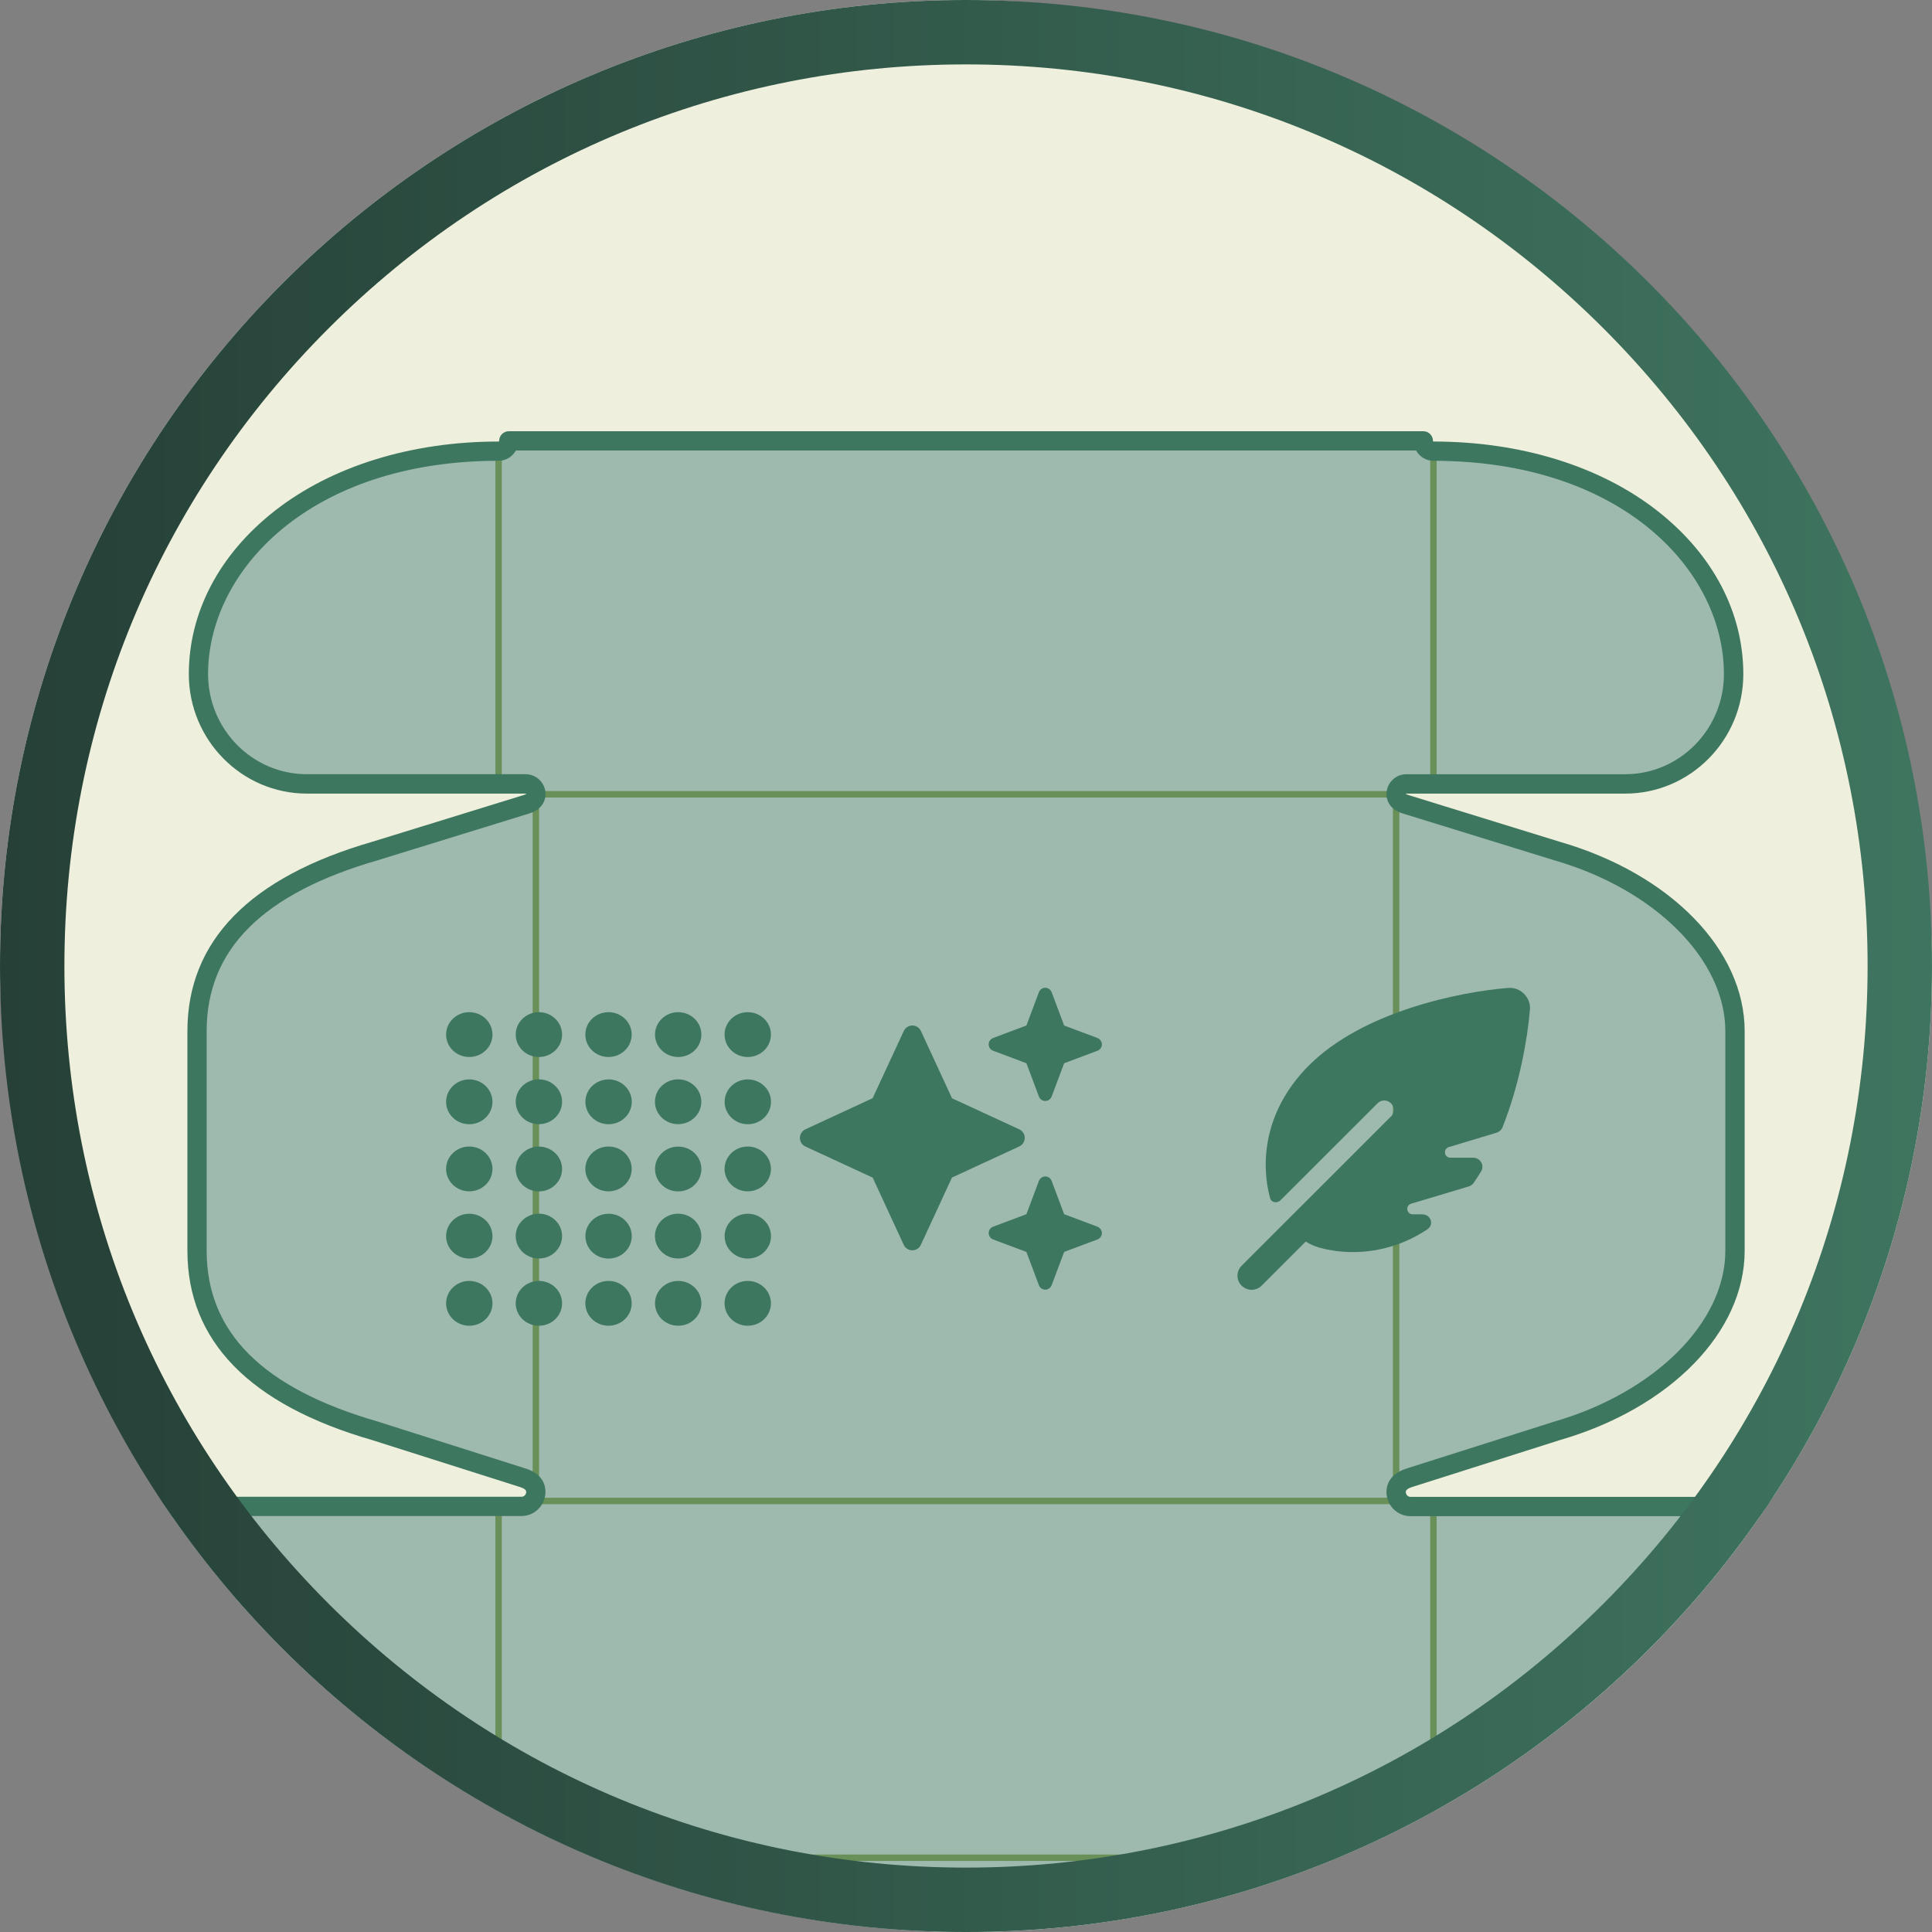
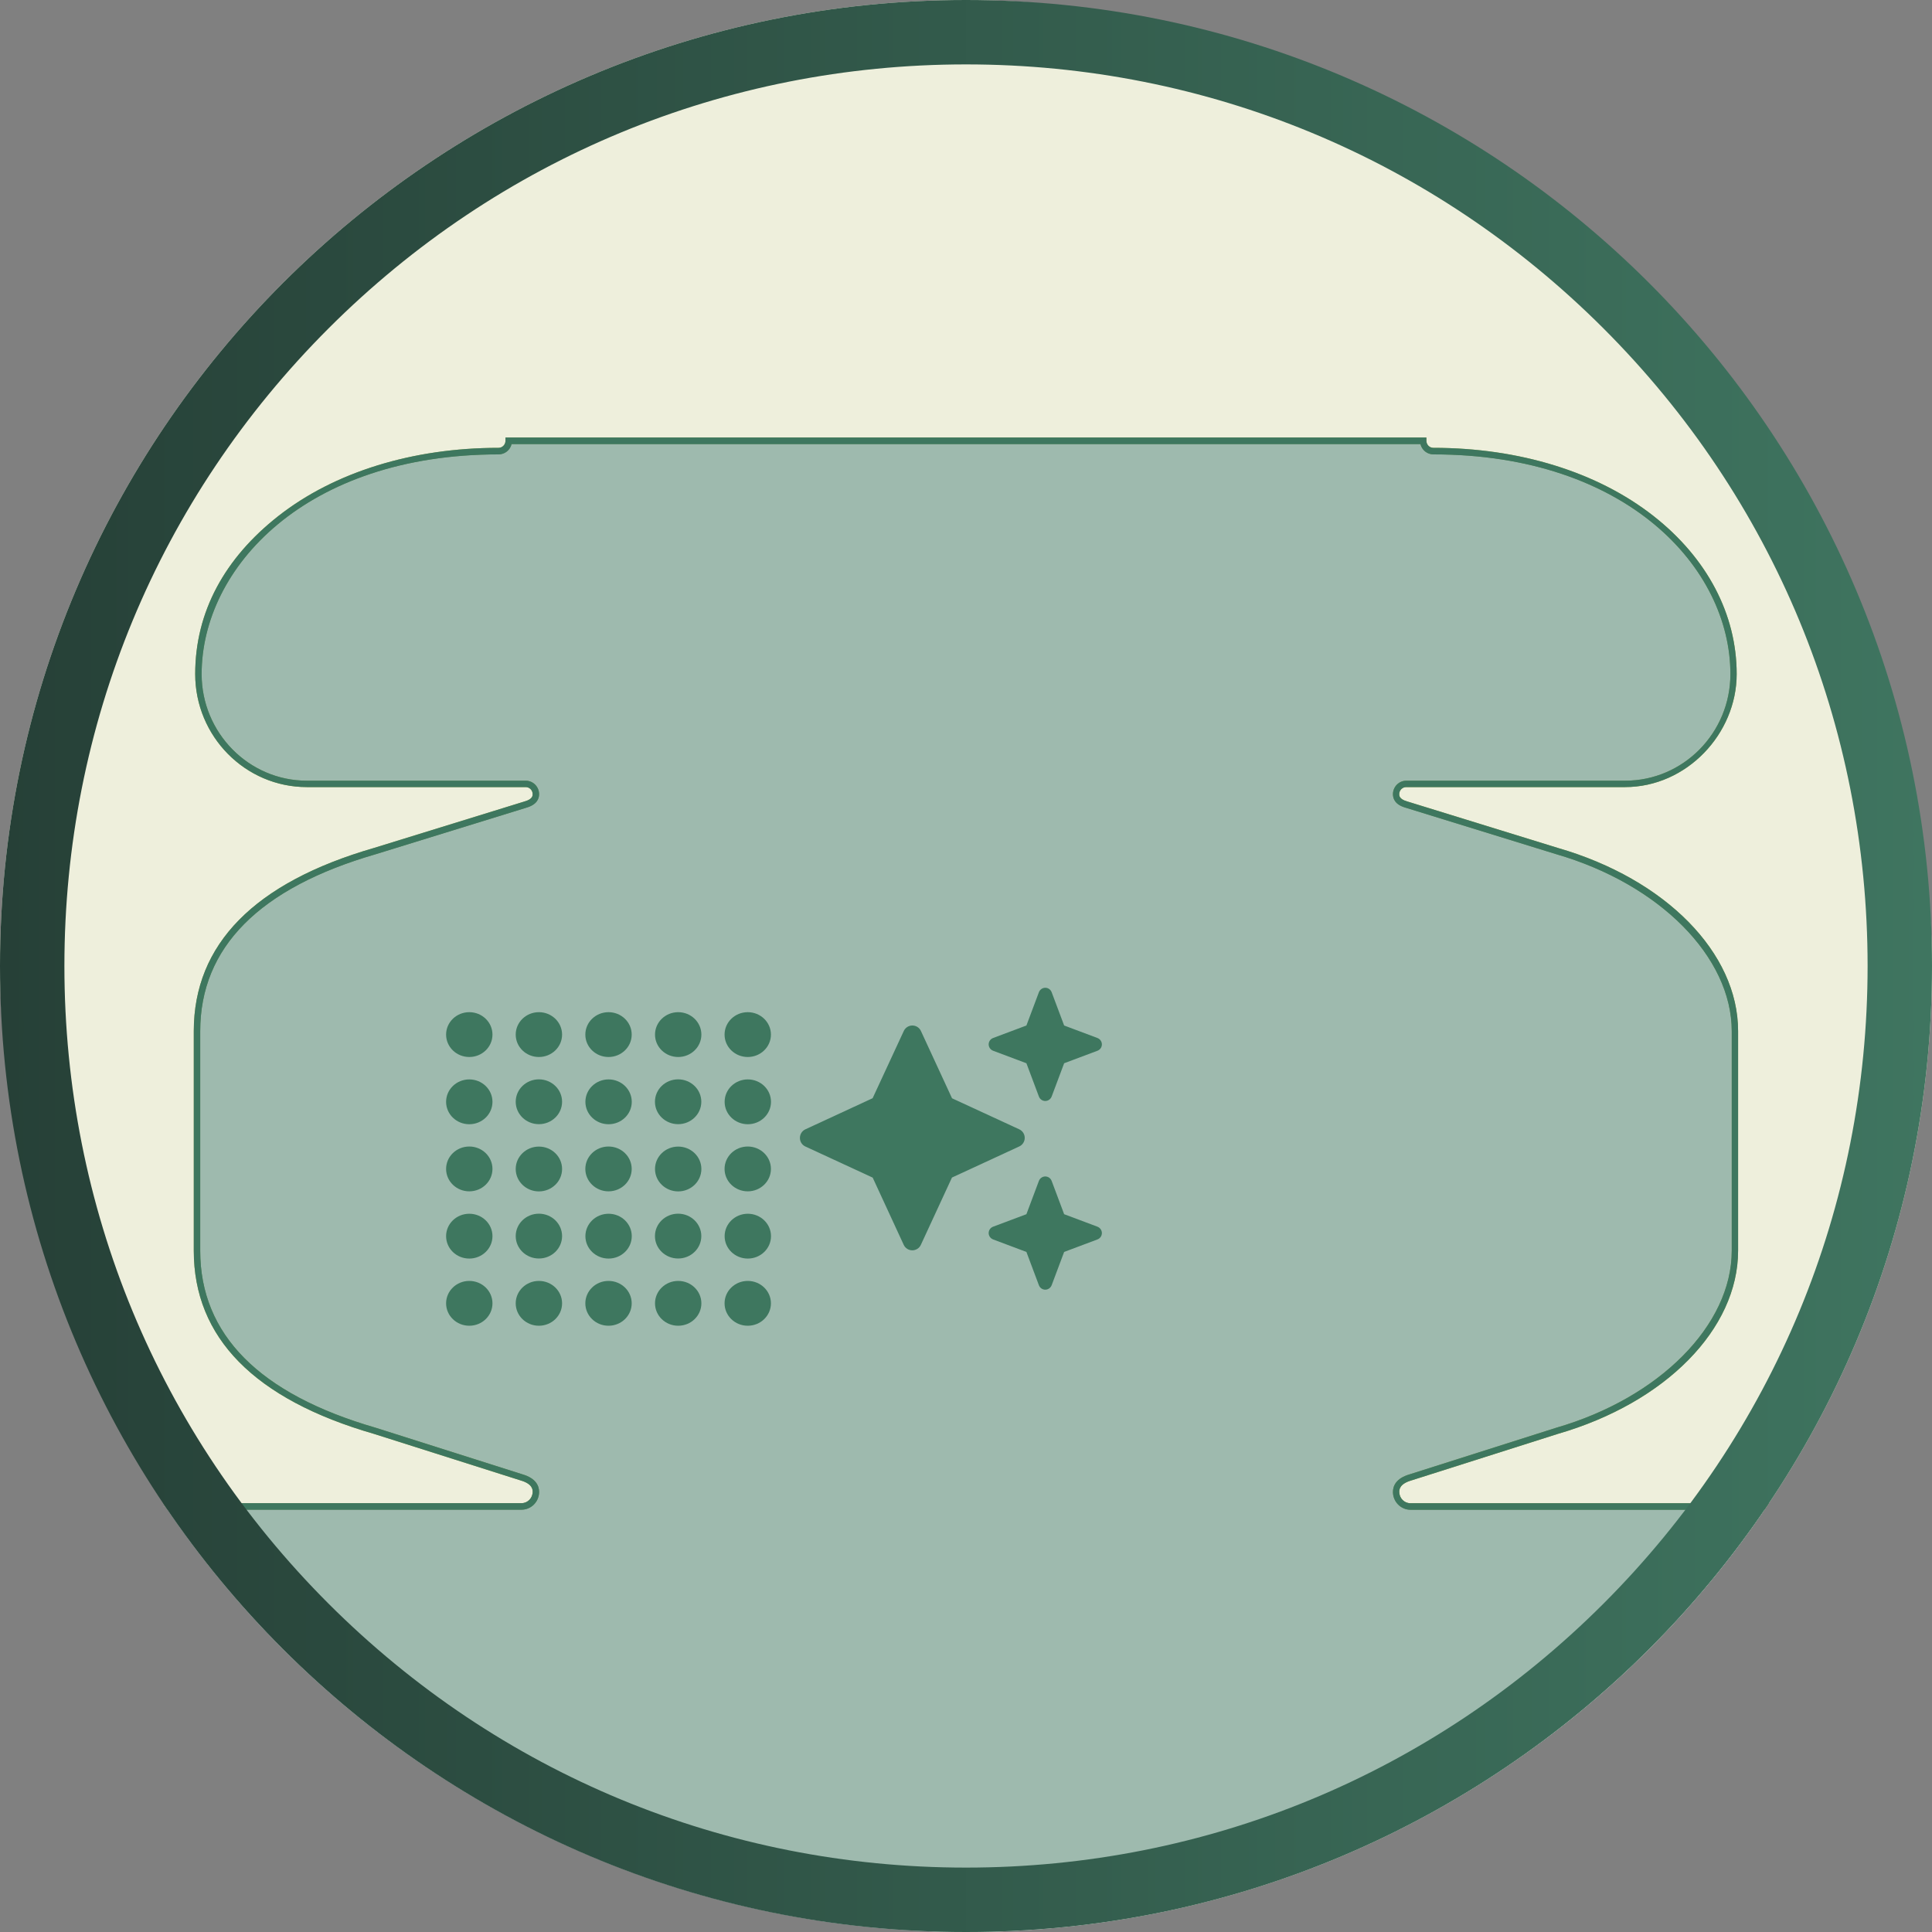
<svg xmlns="http://www.w3.org/2000/svg" viewBox="0 0 300 300">
  <rect x="0" y="0" width="300" height="300" fill="#808080" stroke="none" />
  <defs>
    <style>
      .cls-1, .cls-2 {
        fill: #3e775f;
      }

      .cls-3 {
        fill: #fff;
      }

      .cls-2 {
        opacity: .5;
      }

      .cls-4 {
        fill: url(#Unbenannter_Verlauf_12);
      }

      .cls-5 {
        fill: none;
      }

      .cls-6 {
        clip-path: url(#clippath-1);
      }

      .cls-7 {
        fill: #eeefdc;
      }

      .cls-8 {
        fill: #94aa53;
      }

      .cls-9 {
        clip-path: url(#clippath);
      }
    </style>
    <clipPath id="clippath">
      <circle class="cls-5" cx="-209.21" cy="150" r="150" />
    </clipPath>
    <clipPath id="clippath-1">
      <circle class="cls-5" cx="150" cy="150" r="150" />
    </clipPath>
    <linearGradient id="Unbenannter_Verlauf_12" data-name="Unbenannter Verlauf 12" x1="0" y1="150" x2="300" y2="150" gradientUnits="userSpaceOnUse">
      <stop offset="0" stop-color="#264037" />
      <stop offset="1" stop-color="#3f7560" />
    </linearGradient>
  </defs>
  <g id="hg">
    <rect class="cls-7" x="0" y="0" width="300" height="300" rx="150" ry="150" />
  </g>
  <g id="icon">
    <g class="cls-9">
      <g>
        <path class="cls-3" d="M-313.25,116.47v48.42h0c0,.85-.69,1.3-1.55,1.55l-22.92,6.99c-14.93,4.27-27.04,12.11-27.04,27.04v34.36c0,14.93,12.11,22.77,27.04,27.04l23.01,6.99c.8.23,1.45.65,1.45,1.45s-.65,1.45-1.45,1.45h-53.79v52.02h-2.06l-3.09,1.55h-51.51v31.16l-3.09,1.03v39.14l3.09,1.03v31.16h51.51l3.09,1.55h2.06v50.73h50.99s216.58,0,216.58,0h50.99v-50.73h2.06l3.09-1.55H6.73v-31.16l3.09-1.03v-39.14l-3.09-1.03v-31.16h-51.51l-3.09-1.55h-2.06v-52.02h-53.79c-.8,0-1.45-.65-1.45-1.45s.65-1.22,1.45-1.45l23.01-6.99c14.93-4.27,27.04-14.81,27.04-27.04v-34.36c0-12.23-12.11-22.77-27.04-27.04l-22.92-6.99c-.85-.24-1.55-.69-1.55-1.55h0v-48.42" />
        <path class="cls-8" d="M-49.43,481.63h-319.56v-50.73h-1.68l-3.09-1.55h-51.89v-31.3l-3.09-1.03v-39.87l3.09-1.03v-31.3h51.89l3.09-1.55h1.68v-52.02h54.29c.53,0,.95-.43.95-.95,0-.18,0-.66-1.09-.97l-23.02-6.99c-18.18-5.19-27.4-14.45-27.4-27.52v-34.36c0-13.07,9.22-22.33,27.4-27.52l22.91-6.99c1.19-.34,1.19-.87,1.19-1.07v-48.42h1v48.42c0,.68-.33,1.58-1.91,2.03l-22.91,6.99c-17.71,5.06-26.69,14-26.69,26.56v34.36c0,12.57,8.98,21.5,26.68,26.56l23.02,6.99c1.49.43,1.81,1.29,1.81,1.93,0,1.08-.88,1.95-1.95,1.95h-53.29v52.02h-2.44l-3.09,1.55h-51.12v31.02l-3.09,1.03v38.42l3.09,1.03v31.02h51.12l3.09,1.55h2.44v50.73H-50.43v-50.73h2.44l3.09-1.55H6.23v-31.02l3.09-1.03v-38.42l-3.09-1.03v-31.02h-51.12l-3.09-1.55h-2.44v-52.02h-53.29c-1.08,0-1.95-.88-1.95-1.95,0-.65.31-1.51,1.82-1.93l23-6.99c15.72-4.49,26.69-15.41,26.69-26.56v-34.36c0-11.15-10.97-22.07-26.68-26.56l-22.93-6.99c-1.57-.45-1.9-1.35-1.9-2.02v-48.42h1v48.42c0,.2,0,.73,1.18,1.06l22.93,6.99c16.38,4.68,27.39,15.74,27.39,27.52v34.36c0,11.78-11.01,22.84-27.4,27.52l-23,6.99c-1.1.31-1.1.79-1.1.98,0,.53.43.95.95.95h54.29v52.02h1.68l3.09,1.55H7.23v31.3l3.09,1.03v39.87l-3.09,1.03v31.3h-51.89l-3.09,1.55h-1.68v50.73Z" />
      </g>
    </g>
  </g>
  <g id="Ebene_5" data-name="Ebene 5">
    <g class="cls-6">
      <g>
        <g>
          <path class="cls-3" d="M75.84,450.41h198.83v-52.42h3.68l4.21-1.7h52.62v-32.17l3.68-1.24v-40.13l-3.68-1.24v-32.17h-52.62l-4.21-1.7h-3.68v-53.7h-55.65c-1.23,0-2.23-1.01-2.23-2.26s1-1.9,2.23-2.26l22.77-7.23c15.26-4.41,27.62-15.32,27.62-27.97v-34.09c0-12.65-12.37-23.55-27.62-27.97l-23.41-7.23c-.87-.25-1.58-.72-1.58-1.6s.71-1.6,1.58-1.6h33.98c9.3,0,16.84-7.63,16.84-17.05,0-18.24-18.42-34.63-46.61-34.63-.87,0-1.58-.72-1.58-1.6H79c0,.88-.71,1.6-1.58,1.6-28.19,0-46.61,16.38-46.61,34.63,0,9.41,7.54,17.05,16.84,17.05h33.98c.87,0,1.58.72,1.58,1.6s-.71,1.35-1.58,1.6l-23.41,7.23c-15.26,4.41-27.62,12.52-27.62,27.97v34.09c0,15.45,12.37,23.55,27.62,27.97l22.77,7.23c1.23.36,2.23,1.01,2.23,2.26s-1,2.26-2.23,2.26H25.33v53.7h-3.68l-4.21,1.7h-52.62v32.17l-3.68,1.24v40.13l3.68,1.24v32.17H17.44l4.21,1.7h3.68v52.42h50.51ZM274.67,287.62h-50.51l-1.58.85M25.33,287.62h50.51l1.58.85M274.67,397.99h-50.51l-3.16-.85M25.33,397.99h50.51l3.16-.85M224.16,361.72v-37.82c0-1.77-1.41-3.2-3.16-3.2s-3.16,1.43-3.16,3.2v37.82c0,1.77,1.41,3.2,3.16,3.2s3.16-1.43,3.16-3.2ZM75.84,361.72h0c0,1.77,1.41,3.2,3.16,3.2s3.16-1.43,3.16-3.2v-37.82c0-1.77-1.41-3.2-3.16-3.2s-3.16,1.43-3.16,3.2v37.82Z" />
          <path class="cls-8" d="M275.17,450.91H24.83v-52.42l-3.37-.04-4.12-1.67h-53.02v-32.32l-3.68-1.24v-40.85l3.68-1.24v-32.32H17.34l4.31-1.7h3.18v-53.7h56.15c.95,0,1.73-.79,1.73-1.76,0-.31,0-1.23-1.87-1.77l-22.78-7.23c-18.56-5.37-27.97-14.94-27.97-28.44v-34.09c0-13.5,9.42-23.08,27.98-28.45l23.41-7.23c1.23-.35,1.23-.91,1.23-1.12,0-.61-.48-1.1-1.08-1.1h-33.98c-9.56,0-17.34-7.87-17.34-17.55s4.59-18.01,12.92-24.55c8.7-6.82,20.84-10.58,34.18-10.58.59,0,1.08-.49,1.08-1.1v-.5h143v.5c0,.61.48,1.1,1.08,1.1,13.35,0,25.49,3.76,34.18,10.58,8.33,6.54,12.92,15.26,12.92,24.55s-7.78,17.55-17.34,17.55h-33.98c-.59,0-1.08.49-1.08,1.1,0,.21,0,.77,1.22,1.12l23.42,7.23c16.73,4.84,27.98,16.27,27.98,28.44v34.09c0,12.17-11.25,23.6-27.98,28.45l-22.75,7.23c-1.88.54-1.88,1.47-1.88,1.78,0,.97.77,1.76,1.73,1.76h56.15v53.7l3.37.04,4.12,1.67h53.02v32.32l3.68,1.24v40.85l-3.68,1.24v32.32h-53.02l-4.31,1.7h-3.18v52.42ZM25.83,449.91h248.34v-51.42l-50.14-.02-3.16-.85.26-.97,3.09.83h54.03l4.31-1.7h52.12v-32.03l3.68-1.24v-39.41l-3.68-1.24v-32.03h-52.21l-4.21-1.7h-53.97l-1.47.79-.48-.88,1.69-.91h50.14v-52.7h-55.15c-1.5,0-2.73-1.24-2.73-2.76,0-.91.45-2.12,2.59-2.74l22.75-7.23c16.06-4.65,27.27-15.95,27.27-27.49v-34.09c0-11.54-11.21-22.84-27.26-27.49l-23.42-7.23c-1.59-.46-1.93-1.38-1.93-2.08,0-1.16.93-2.1,2.08-2.1h33.98c9.01,0,16.34-7.42,16.34-16.55,0-16.54-16.16-34.12-46.11-34.12-.98,0-1.8-.68-2.02-1.6H79.44c-.22.92-1.04,1.6-2.02,1.6-29.95,0-46.11,17.58-46.11,34.12,0,9.12,7.33,16.55,16.34,16.55h33.98c1.15,0,2.08.94,2.08,2.1,0,.69-.34,1.61-1.94,2.08l-23.41,7.23c-18.1,5.24-27.27,14.48-27.27,27.49v34.09c0,13.01,9.17,22.25,27.26,27.49l22.78,7.23c2.13.62,2.58,1.83,2.58,2.73,0,1.52-1.22,2.76-2.73,2.76H25.83v52.7h50.14l1.69.91-.48.88-1.47-.79H21.74l-4.31,1.7h-52.12v32.03l-3.68,1.24v39.41l3.68,1.24v32.03H17.54l4.21,1.7h54.03l3.09-.83.26.97-3.29.87H25.83v51.42ZM221,365.41c-2.02,0-3.66-1.66-3.66-3.7v-37.82c0-2.04,1.64-3.7,3.66-3.7s3.66,1.66,3.66,3.7v37.82c0,2.04-1.64,3.7-3.66,3.7ZM221,321.2c-1.46,0-2.66,1.21-2.66,2.7v37.82c0,1.49,1.19,2.7,2.66,2.7s2.66-1.21,2.66-2.7v-37.82c0-1.49-1.19-2.7-2.66-2.7ZM79,365.41c-2.02,0-3.66-1.66-3.66-3.7v-37.82c0-2.04,1.64-3.7,3.66-3.7s3.66,1.66,3.66,3.7v37.82c0,2.04-1.64,3.7-3.66,3.7ZM79,321.2c-1.46,0-2.66,1.21-2.66,2.7v37.82c0,1.49,1.19,2.7,2.66,2.7s2.66-1.21,2.66-2.7v-37.82c0-1.49-1.19-2.7-2.66-2.7Z" />
        </g>
        <g>
-           <path class="cls-3" d="M224.16,323.9v-36.28M75.84,323.9v-36.28M224.16,397.99v-36.28M75.84,397.99v-36.28M222.58,121.74v-51.67M77.42,121.74v-51.67M83.21,123.34h133.58M216.79,231.67v-108.33M83.21,231.67v-108.33M83.21,233.07h133.58M222.58,288.47v-54.55M77.42,288.47v-54.55M77.42,288.47h145.16M282.56,396.29v-106.97M278.35,397.99v-110.37M21.65,397.99v-110.37M17.44,396.29v-106.97M79,397.14h142M221,450.41v-53.27M79,450.41v-53.27" />
-           <path class="cls-8" d="M221.5,450.41h-1v-52.77H79.5v52.77h-1v-53.27h.5v-.5h142v.5h.5v53.27ZM278.85,397.99h-1v-110.37h1v110.37ZM224.66,397.99h-1v-36.28h1v36.28ZM76.34,397.99h-1v-36.28h1v36.28ZM22.15,397.99h-1v-110.37h1v110.37ZM283.06,396.29h-1v-106.97h1v106.97ZM17.94,396.29h-1v-106.97h1v106.97ZM224.66,323.9h-1v-36.28h1v36.28ZM76.34,323.9h-1v-36.28h1v36.28ZM222.58,288.97H77.42v-.5h-.5v-54.55h1v54.05h144.16v-54.05h1v54.55h-.5v.5ZM216.79,233.57H83.21v-1h133.58v1ZM217.29,231.67h-1v-107.83H83.71v107.83h-1v-108.33h.5v-.5h133.58v.5h.5v108.33ZM223.08,121.74h-1v-51.67h1v51.67ZM77.92,121.74h-1v-51.67h1v51.67Z" />
-         </g>
+           </g>
      </g>
      <path class="cls-2" d="M75.84,450.41h198.83v-52.42h3.68l4.21-1.7h52.62v-32.17l3.68-1.24v-40.13l-3.68-1.24v-32.17h-52.62l-4.21-1.7h-3.68v-53.7h-55.65c-1.23,0-2.23-1.01-2.23-2.26s1-1.9,2.23-2.26l22.77-7.23c15.26-4.41,27.62-15.32,27.62-27.97v-34.09c0-12.65-12.37-23.55-27.62-27.97l-23.41-7.23c-.87-.25-1.58-.72-1.58-1.6s.71-1.6,1.58-1.6h33.98c9.3,0,16.84-7.63,16.84-17.05,0-18.24-18.42-34.63-46.61-34.63-.87,0-1.58-.72-1.58-1.6H79c0,.88-.71,1.6-1.58,1.6-28.19,0-46.61,16.38-46.61,34.63,0,9.41,7.54,17.05,16.84,17.05h33.98c.87,0,1.58.72,1.58,1.6s-.71,1.35-1.58,1.6l-23.41,7.23c-15.26,4.41-27.62,12.52-27.62,27.97v34.09c0,15.45,12.37,23.55,27.62,27.97l22.77,7.23c1.23.36,2.23,1.01,2.23,2.26s-1,2.26-2.23,2.26H25.33v53.7h-3.68l-4.21,1.7h-52.62v32.17l-3.68,1.24v40.13l3.68,1.24v32.17H17.44l4.21,1.7h3.68v52.42h50.51Z" />
      <path class="cls-1" d="M275.17,450.91H24.83v-52.42l-3.37-.04-4.12-1.67h-53.02v-32.32l-3.68-1.24v-40.85l3.68-1.24v-32.32H17.34l4.31-1.7h3.18v-53.7h56.15c.95,0,1.73-.79,1.73-1.76,0-.31,0-1.23-1.87-1.77l-22.78-7.23c-18.56-5.37-27.97-14.94-27.97-28.44v-34.09c0-13.5,9.42-23.08,27.98-28.45l23.41-7.23c1.23-.35,1.23-.91,1.23-1.12,0-.61-.48-1.1-1.08-1.1h-33.98c-9.56,0-17.34-7.87-17.34-17.55s4.59-18.01,12.92-24.55c8.7-6.82,20.84-10.58,34.18-10.58.59,0,1.08-.49,1.08-1.1v-.5h143v.5c0,.61.48,1.1,1.08,1.1,13.35,0,25.49,3.76,34.18,10.58,8.33,6.54,12.92,15.26,12.92,24.55s-7.78,17.55-17.34,17.55h-33.98c-.59,0-1.08.49-1.08,1.1,0,.21,0,.77,1.22,1.12l23.42,7.23c16.73,4.84,27.98,16.27,27.98,28.44v34.09c0,12.17-11.25,23.6-27.98,28.45l-22.75,7.23c-1.88.54-1.88,1.47-1.88,1.78,0,.97.77,1.76,1.73,1.76h56.15v53.7l3.37.04,4.12,1.67h53.02v32.32l3.68,1.24v40.85l-3.68,1.24v32.32h-53.02l-4.31,1.7h-3.18v52.42ZM25.83,449.91h248.34v-52.42h4.09l4.31-1.7h52.12v-32.03l3.68-1.24v-39.41l-3.68-1.24v-32.03h-52.21l-4.21-1.7h-4.09v-53.7h-55.15c-1.5,0-2.73-1.24-2.73-2.76,0-.91.45-2.12,2.59-2.74l22.75-7.23c16.06-4.65,27.27-15.95,27.27-27.49v-34.09c0-11.54-11.21-22.84-27.26-27.49l-23.42-7.23c-1.59-.46-1.93-1.38-1.93-2.08,0-1.16.93-2.1,2.08-2.1h33.98c9.01,0,16.34-7.42,16.34-16.55,0-16.54-16.16-34.12-46.11-34.12-.98,0-1.8-.68-2.02-1.6H79.44c-.22.92-1.04,1.6-2.02,1.6-29.95,0-46.11,17.58-46.11,34.12,0,9.12,7.33,16.55,16.34,16.55h33.98c1.15,0,2.08.94,2.08,2.1,0,.69-.34,1.61-1.94,2.08l-23.41,7.23c-18.1,5.24-27.27,14.48-27.27,27.49v34.09c0,13.01,9.17,22.25,27.26,27.49l22.78,7.23c2.13.62,2.58,1.83,2.58,2.73,0,1.52-1.22,2.76-2.73,2.76H25.83v53.7h-4.09l-4.31,1.7h-52.12v32.03l-3.68,1.24v39.41l3.68,1.24v32.03H17.54l4.21,1.7h4.09v52.42Z" />
-       <path class="cls-1" d="M274.67,451.91H25.33c-.83,0-1.5-.67-1.5-1.5v-50.92h-2.18c-.19,0-.38-.04-.56-.11l-3.94-1.59h-52.32c-.83,0-1.5-.67-1.5-1.5v-31.1l-2.66-.9c-.61-.21-1.02-.78-1.02-1.42v-40.13c0-.64.41-1.22,1.02-1.42l2.66-.9v-31.1c0-.83.67-1.5,1.5-1.5H17.15l3.94-1.59c.18-.07.37-.11.56-.11h2.18v-52.2c0-.83.67-1.5,1.5-1.5h55.65c.4,0,.73-.34.73-.76,0-.12,0-.48-1.14-.81l-22.8-7.24c-19.01-5.5-28.67-15.39-28.67-29.4v-34.09c0-14,9.66-23.9,28.71-29.41l23.39-7.22c.45-.13.56-.25.56-.25-.04.03-.08-.01-.12-.01h-33.98c-10.11,0-18.34-8.32-18.34-18.55,0-9.6,4.73-18.6,13.31-25.33,8.87-6.96,21.23-10.79,34.8-10.79.04,0,.08-.04.08-.1,0-.83.67-1.5,1.5-1.5h142c.83,0,1.5.67,1.5,1.5,0,.06.04.1.08.1,13.57,0,25.93,3.83,34.8,10.79,8.58,6.73,13.31,15.73,13.31,25.33,0,10.23-8.23,18.55-18.34,18.55h-33.98s-.06.03-.08.07c.04,0,.18.09.49.18l23.44,7.24c17.15,4.96,28.68,16.78,28.68,29.4v34.09c0,12.62-11.54,24.44-28.71,29.41l-22.73,7.22c-1.18.34-1.18.71-1.18.83,0,.42.33.76.73.76h55.65c.83,0,1.5.67,1.5,1.5v52.2h2.18c.19,0,.38.04.56.11l3.94,1.59h52.32c.83,0,1.5.67,1.5,1.5v31.1l2.66.9c.61.21,1.02.78,1.02,1.42v40.13c0,.64-.41,1.22-1.02,1.42l-2.66.9v31.1c0,.83-.67,1.5-1.5,1.5h-52.32l-3.94,1.59c-.18.07-.37.11-.56.11h-2.18v50.92c0,.83-.67,1.5-1.5,1.5ZM26.83,448.91h246.34v-50.92c0-.83.67-1.5,1.5-1.5h3.39l3.94-1.59c.18-.07.37-.11.56-.11h51.12v-30.67c0-.64.41-1.22,1.02-1.42l2.66-.9v-37.98l-2.66-.9c-.61-.21-1.02-.78-1.02-1.42v-30.67h-51.12c-.19,0-.38-.04-.56-.11l-3.94-1.59h-3.39c-.83,0-1.5-.67-1.5-1.5v-52.2h-54.15c-2.06,0-3.73-1.68-3.73-3.76,0-1.02.43-2.86,3.31-3.7l22.73-7.22c15.66-4.53,26.58-15.44,26.58-26.54v-34.09c0-11.1-10.91-22.01-26.54-26.53l-23.44-7.24c-2.38-.69-2.64-2.35-2.64-3.03,0-1.71,1.38-3.1,3.08-3.1h33.98c8.46,0,15.34-6.97,15.34-15.55,0-16.06-15.81-33.12-45.11-33.12-1.16,0-2.17-.65-2.69-1.6H80.11c-.53.95-1.54,1.6-2.69,1.6-29.3,0-45.11,17.07-45.11,33.12,0,8.57,6.88,15.55,15.34,15.55h33.98c1.7,0,3.08,1.39,3.08,3.1,0,.68-.26,2.34-2.66,3.04l-23.39,7.22c-17.88,5.17-26.57,13.85-26.57,26.53v34.09c0,12.68,8.68,21.36,26.54,26.53l22.8,7.24c2.84.82,3.27,2.66,3.27,3.68,0,2.07-1.67,3.76-3.73,3.76H26.83v52.2c0,.83-.67,1.5-1.5,1.5h-3.39l-3.94,1.59c-.18.07-.37.11-.56.11h-51.12v30.67c0,.64-.41,1.22-1.02,1.42l-2.66.9v37.98l2.66.9c.61.21,1.02.78,1.02,1.42v30.67H17.44c.19,0,.38.04.56.11l3.94,1.59h3.39c.83,0,1.5.67,1.5,1.5v50.92Z" />
    </g>
-     <path class="cls-1" d="M216.18,173.12c.36-.57.29-1.32-.2-1.81-.57-.57-1.5-.57-2.07,0l-15.07,15.06c-.53.53-1.44.38-1.63-.35-1.34-4.95-1.28-13.25,6.05-20.59,8.34-8.34,23.27-11.41,30.95-12.03.91-.07,1.79.27,2.44.92s.99,1.53.92,2.44c-.38,4.51-1.59,11.56-4.26,18.28-.16.41-.51.72-.93.85l-7.41,2.23c-.35.11-.6.43-.6.81,0,.47.38.84.84.84h3.54c1.1,0,1.8,1.16,1.24,2.11-.37.61-.75,1.21-1.15,1.79-.18.27-.46.47-.77.56l-8.95,2.68c-.35.11-.6.43-.6.81,0,.47.38.84.84.84h1.47c1.34,0,1.92,1.58.81,2.33-6.23,4.13-12.61,3.97-16.71,2.86-.78-.21-1.5-.54-2.18-.96l-6.85,6.85c-.85.86-2.24.85-3.1,0-.86-.85-.86-2.24,0-3.1l23.4-23.39h0Z" />
    <path class="cls-1" d="M147.83,170.54l10.44,4.82c.52.24.85.76.85,1.33s-.33,1.09-.85,1.33l-10.45,4.83-4.83,10.45c-.24.52-.76.85-1.33.85s-1.09-.33-1.33-.85l-4.82-10.44-10.45-4.83c-.52-.24-.85-.75-.85-1.33s.33-1.1.85-1.34l10.44-4.83,4.84-10.44c.24-.52.76-.85,1.33-.85s1.09.33,1.33.85l4.83,10.45ZM159.38,159.24l1.94-5.17c.16-.41.55-.69.99-.69s.83.27.99.69l1.94,5.17,5.17,1.94c.41.16.69.55.69.99s-.27.83-.69.99l-5.17,1.94-1.94,5.17c-.16.41-.55.69-.99.69s-.83-.27-.99-.69l-1.94-5.17-5.17-1.94c-.41-.16-.69-.55-.69-.99s.27-.83.69-.99l5.17-1.94ZM161.32,183.37c.16-.41.55-.69.99-.69s.83.27.99.69l1.94,5.17,5.17,1.94c.41.16.69.55.69.99s-.27.83-.69.99l-5.17,1.94-1.94,5.17c-.16.41-.55.69-.99.69s-.83-.27-.99-.69l-1.94-5.17-5.17-1.94c-.41-.16-.69-.55-.69-.99s.27-.83.69-.99l5.17-1.94,1.94-5.17Z" />
    <path class="cls-1" d="M76.47,160.65c0,1.92-1.61,3.48-3.6,3.48s-3.6-1.56-3.6-3.48,1.61-3.48,3.6-3.48,3.6,1.56,3.6,3.48ZM76.47,171.09c0,1.92-1.61,3.48-3.6,3.48s-3.6-1.56-3.6-3.48,1.61-3.48,3.6-3.48,3.6,1.56,3.6,3.48ZM72.87,184.99c-1.99,0-3.6-1.56-3.6-3.48s1.61-3.48,3.6-3.48,3.6,1.56,3.6,3.48-1.61,3.48-3.6,3.48ZM76.47,191.95c0,1.92-1.61,3.48-3.6,3.48s-3.6-1.56-3.6-3.48,1.61-3.48,3.6-3.48,3.6,1.56,3.6,3.48ZM72.87,205.86c-1.99,0-3.6-1.56-3.6-3.48s1.61-3.48,3.6-3.48,3.6,1.56,3.6,3.48-1.61,3.48-3.6,3.48ZM87.28,160.65c0,1.92-1.61,3.48-3.6,3.48s-3.6-1.56-3.6-3.48,1.61-3.48,3.6-3.48,3.6,1.56,3.6,3.48ZM83.68,174.56c-1.99,0-3.6-1.56-3.6-3.48s1.61-3.48,3.6-3.48,3.6,1.56,3.6,3.48-1.61,3.48-3.6,3.48ZM87.28,181.52c0,1.92-1.61,3.48-3.6,3.48s-3.6-1.56-3.6-3.48,1.61-3.48,3.6-3.48,3.6,1.56,3.6,3.48ZM83.68,195.42c-1.99,0-3.6-1.56-3.6-3.48s1.61-3.48,3.6-3.48,3.6,1.56,3.6,3.48-1.61,3.48-3.6,3.48ZM87.28,202.38c0,1.92-1.61,3.48-3.6,3.48s-3.6-1.56-3.6-3.48,1.61-3.48,3.6-3.48,3.6,1.56,3.6,3.48ZM94.49,164.13c-1.99,0-3.6-1.56-3.6-3.48s1.61-3.48,3.6-3.48,3.6,1.56,3.6,3.48-1.61,3.48-3.6,3.48ZM98.1,171.09c0,1.92-1.61,3.48-3.6,3.48s-3.6-1.56-3.6-3.48,1.61-3.48,3.6-3.48,3.6,1.56,3.6,3.48ZM94.49,184.99c-1.99,0-3.6-1.56-3.6-3.48s1.61-3.48,3.6-3.48,3.6,1.56,3.6,3.48-1.61,3.48-3.6,3.48ZM98.1,191.95c0,1.92-1.61,3.48-3.6,3.48s-3.6-1.56-3.6-3.48,1.61-3.48,3.6-3.48,3.6,1.56,3.6,3.48ZM94.49,205.86c-1.99,0-3.6-1.56-3.6-3.48s1.61-3.48,3.6-3.48,3.6,1.56,3.6,3.48-1.61,3.48-3.6,3.48ZM108.91,160.65c0,1.92-1.61,3.48-3.6,3.48s-3.6-1.56-3.6-3.48,1.61-3.48,3.6-3.48,3.6,1.56,3.6,3.48ZM105.3,174.56c-1.99,0-3.6-1.56-3.6-3.48s1.61-3.48,3.6-3.48,3.6,1.56,3.6,3.48-1.61,3.48-3.6,3.48ZM108.91,181.52c0,1.92-1.61,3.48-3.6,3.48s-3.6-1.56-3.6-3.48,1.61-3.48,3.6-3.48,3.6,1.56,3.6,3.48ZM105.3,195.42c-1.99,0-3.6-1.56-3.6-3.48s1.61-3.48,3.6-3.48,3.6,1.56,3.6,3.48-1.61,3.48-3.6,3.48ZM108.91,202.38c0,1.92-1.61,3.48-3.6,3.48s-3.6-1.56-3.6-3.48,1.61-3.48,3.6-3.48,3.6,1.56,3.6,3.48ZM116.11,164.13c-1.99,0-3.6-1.56-3.6-3.48s1.61-3.48,3.6-3.48,3.6,1.56,3.6,3.48-1.61,3.48-3.6,3.48ZM119.72,171.09c0,1.92-1.61,3.48-3.6,3.48s-3.6-1.56-3.6-3.48,1.61-3.48,3.6-3.48,3.6,1.56,3.6,3.48ZM116.11,184.99c-1.99,0-3.6-1.56-3.6-3.48s1.61-3.48,3.6-3.48,3.6,1.56,3.6,3.48-1.61,3.48-3.6,3.48ZM119.72,191.95c0,1.92-1.61,3.48-3.6,3.48s-3.6-1.56-3.6-3.48,1.61-3.48,3.6-3.48,3.6,1.56,3.6,3.48ZM116.11,205.86c-1.99,0-3.6-1.56-3.6-3.48s1.61-3.48,3.6-3.48,3.6,1.56,3.6,3.48-1.61,3.48-3.6,3.48Z" />
  </g>
  <g id="rahmen">
    <path class="cls-4" d="M150,10c37.4,0,72.55,14.56,99,41.01,26.44,26.44,41,61.6,41,98.99s-14.56,72.55-41,99c-26.44,26.44-61.6,41-99,41s-72.55-14.56-99-41c-26.44-26.44-41-61.6-41-99s14.56-72.55,41-98.99c26.44-26.44,61.6-41.01,99-41.01M150,0C67.16,0,0,67.16,0,150s67.16,150,150,150,150-67.16,150-150S232.84,0,150,0h0Z" />
  </g>
</svg>